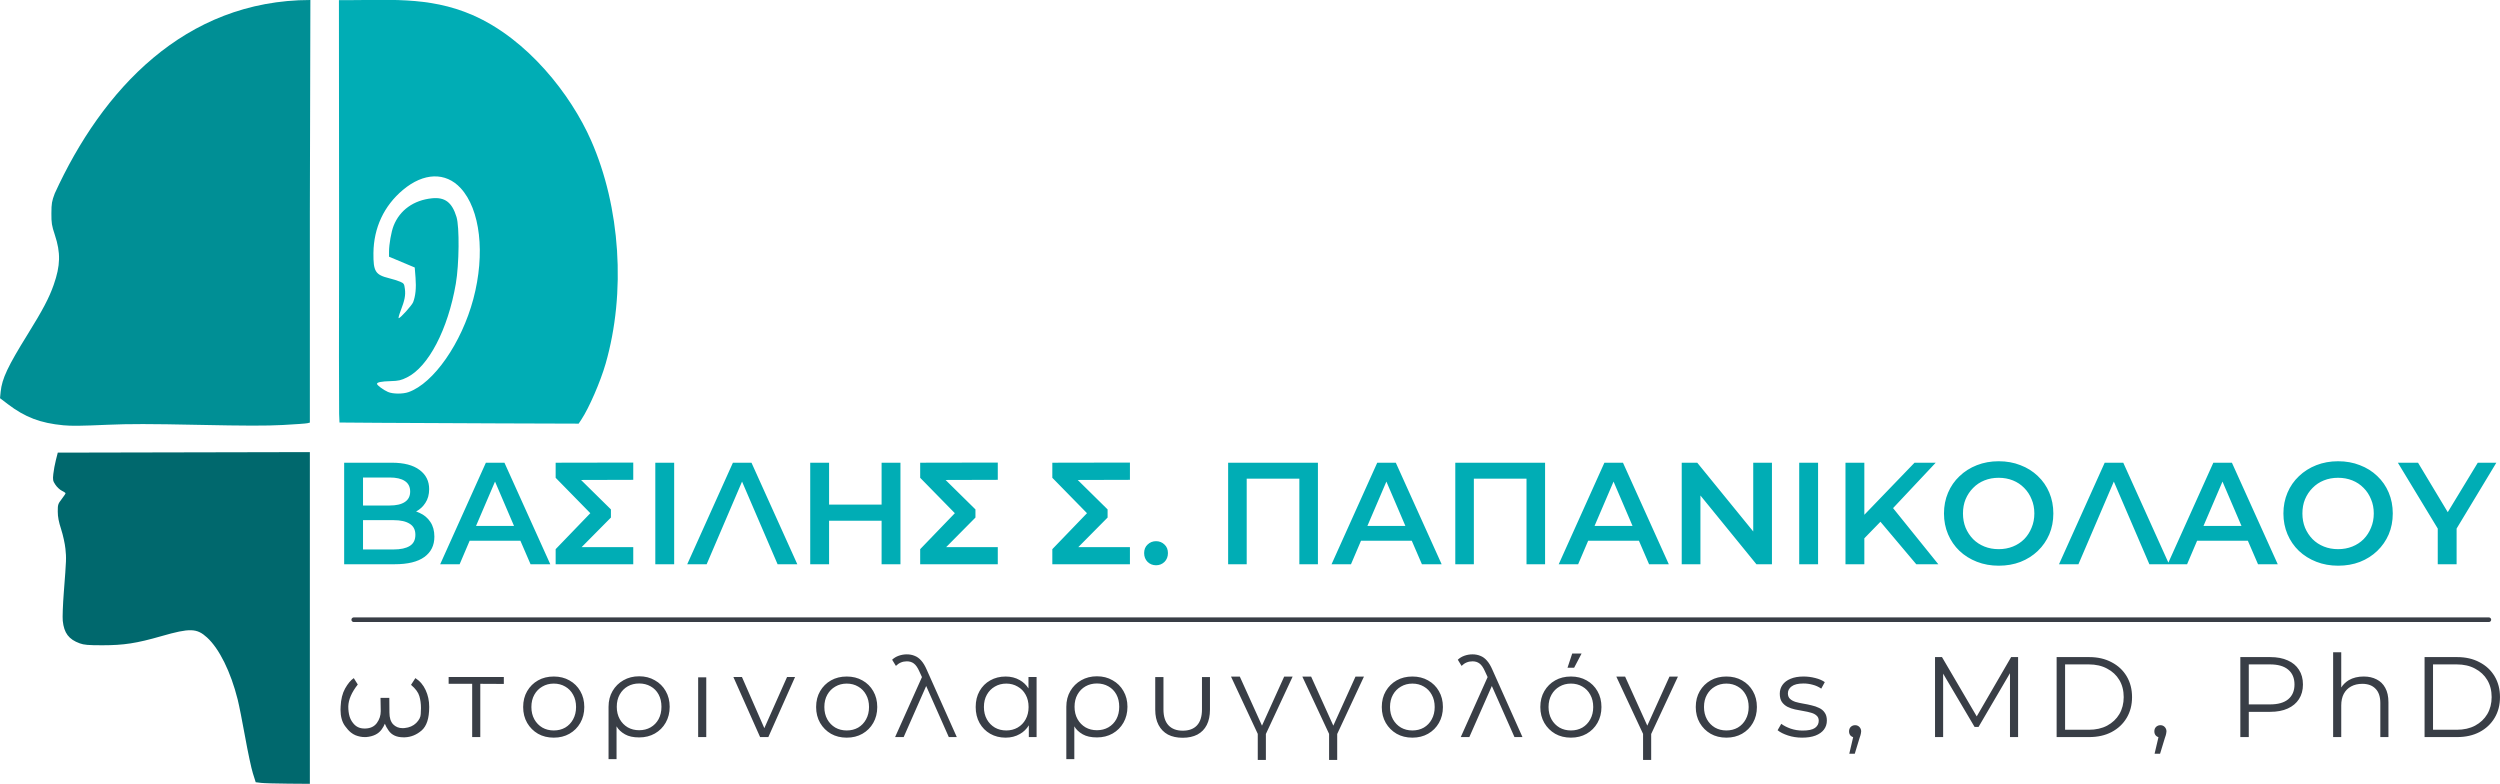
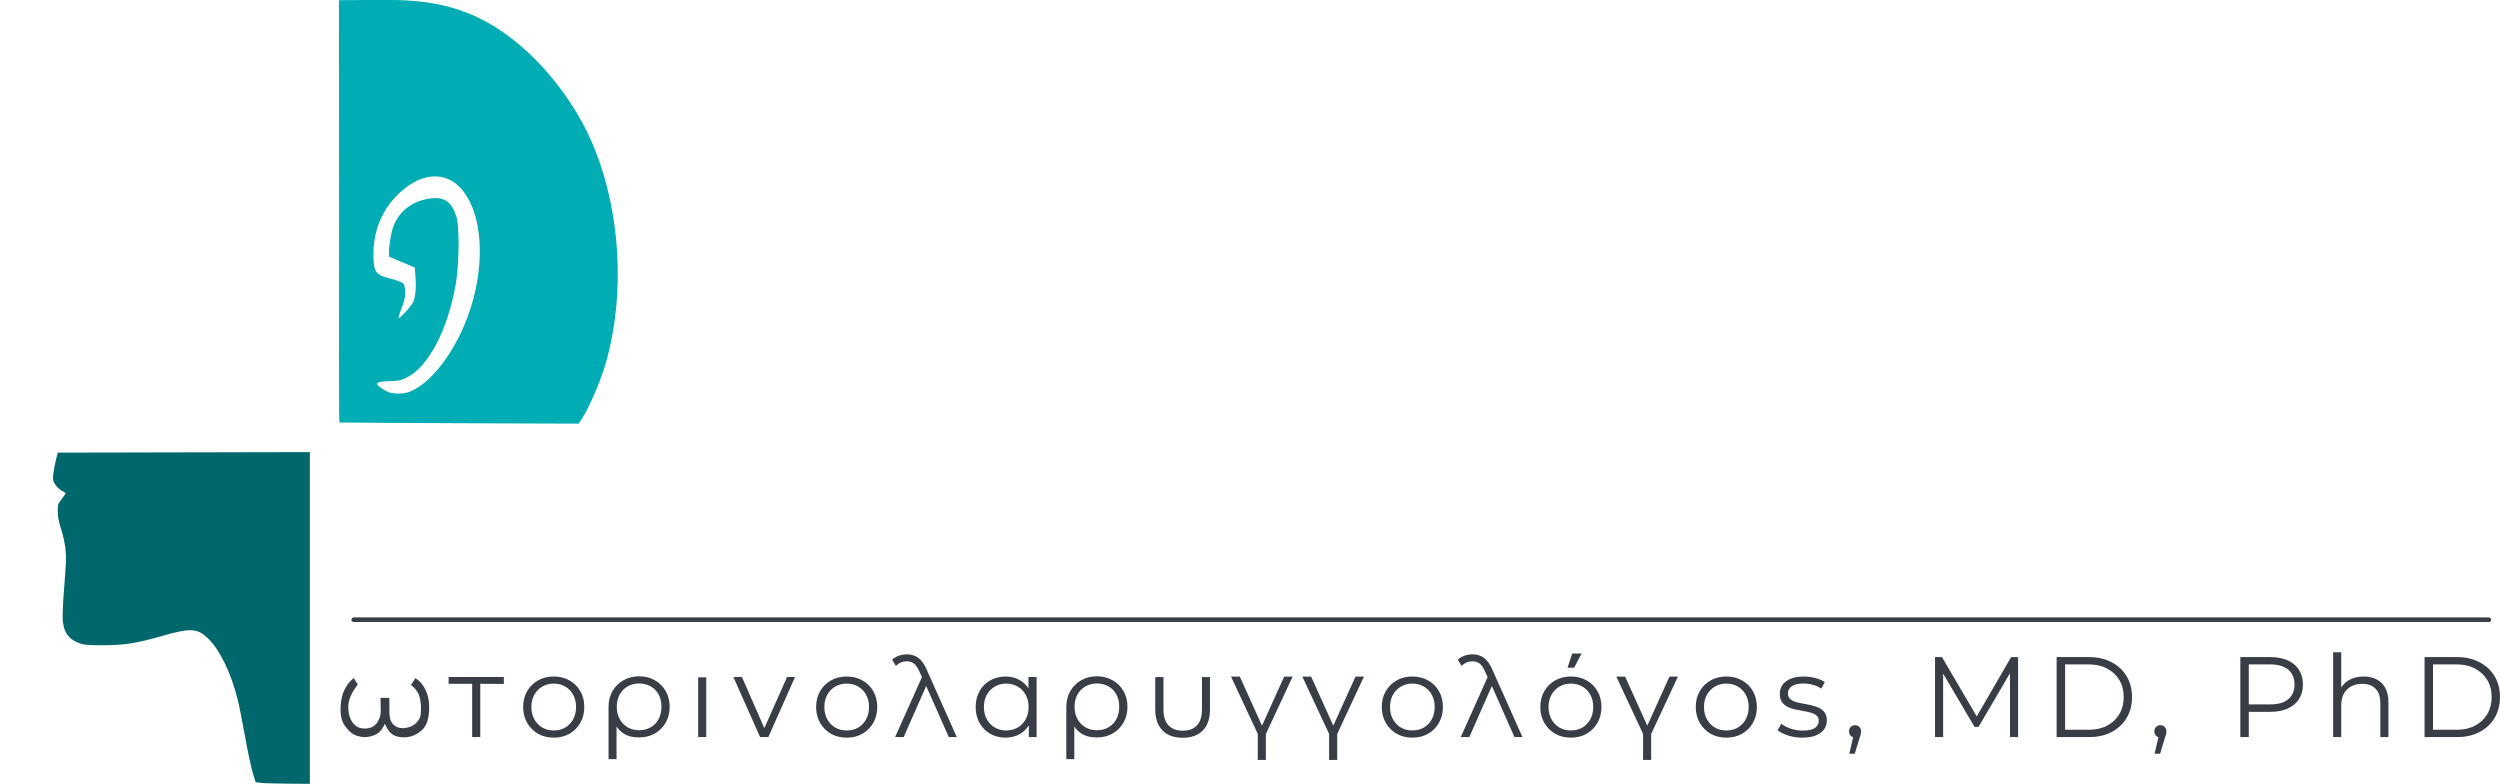
<svg xmlns="http://www.w3.org/2000/svg" xmlns:ns1="http://sodipodi.sourceforge.net/DTD/sodipodi-0.dtd" xmlns:ns2="http://www.inkscape.org/namespaces/inkscape" width="628.117mm" height="196.93mm" viewBox="0 0 628.117 196.93" id="svg1" xml:space="preserve" ns1:docname="logo-vectorized-export.svg" ns2:version="1.4.2 (1:1.4.2+202505120738+ebf0e940d0)">
  <defs id="defs1" />
  <g ns2:label="Layer 1" ns2:groupmode="layer" id="layer1" transform="translate(-109.006,339.036)">
    <g id="g5">
-       <path style="fill:#008f95;fill-opacity:1" d="m 124.944,-232.182 c -5.795,-0.552 -9.637,-2.015 -13.988,-5.327 l -1.949,-1.484 0.168,-1.639 c 0.336,-3.28 1.779,-6.345 6.775,-14.399 3.806,-6.134 5.4,-9.162 6.545,-12.433 1.707,-4.873 1.779,-8.049 0.286,-12.568 -0.772,-2.337 -0.873,-2.97 -0.861,-5.424 0.012,-2.457 0.11,-3.034 0.85,-4.991 11.881,-25.961 32.571,-48.547 64.219,-48.59 l -0.132,53.383 v 52.793 l -0.614,0.154 c -0.338,0.085 -3.106,0.287 -6.152,0.449 -4.16,0.221 -9.454,0.213 -21.28,-0.034 -12.097,-0.252 -17.366,-0.258 -22.754,-0.023 -6.743,0.294 -9.119,0.322 -11.113,0.132 z" id="path1" ns1:nodetypes="sscsssssscccssssss" />
      <path style="fill:#00686d;fill-opacity:1" d="m 174.564,-142.346 -1.312,-0.157 -0.711,-2.249 c -0.391,-1.237 -1.267,-5.345 -1.947,-9.128 -0.68,-3.784 -1.525,-8.027 -1.877,-9.43 -1.739,-6.926 -4.617,-12.748 -7.688,-15.555 -2.574,-2.352 -4.296,-2.403 -11.479,-0.34 -6.271,1.801 -9.414,2.287 -14.817,2.289 -3.565,10e-4 -4.608,-0.087 -5.689,-0.48 -2.767,-1.008 -3.946,-2.572 -4.269,-5.664 -0.091,-0.87 0.026,-4.066 0.26,-7.102 0.652,-8.456 0.655,-8.543 0.41,-10.996 -0.127,-1.267 -0.609,-3.466 -1.074,-4.895 -0.614,-1.887 -0.846,-3.099 -0.852,-4.446 -0.008,-1.736 0.053,-1.932 0.973,-3.129 0.54,-0.702 0.981,-1.365 0.981,-1.472 0,-0.107 -0.412,-0.392 -0.916,-0.632 -0.504,-0.24 -1.235,-0.918 -1.624,-1.506 -0.644,-0.973 -0.692,-1.218 -0.532,-2.721 0.096,-0.909 0.388,-2.485 0.649,-3.504 l 0.473,-1.852 31.667,-0.067 31.667,-0.067 v 41.673 41.673 l -5.49,-0.042 c -3.02,-0.023 -6.081,-0.112 -6.802,-0.198 z" id="path2" />
      <g id="g4" transform="matrix(1.039,0,0,1.039,-34.32,-111.043)">
        <path id="path3" style="fill:#00adb5;fill-opacity:1" d="m 219.904,-219.398 0.04,56.169 c -0.042,23.029 -0.038,42.792 0.01,43.918 l 0.087,2.048 9.57,0.073 c 5.264,0.04 18.276,0.101 28.916,0.136 l 19.345,0.063 0.674,-1.018 c 1.852,-2.799 4.596,-9.123 5.848,-13.478 4.941,-17.189 3.59,-37.871 -3.529,-54.01 -4.893,-11.092 -15.38,-24.53 -28.668,-30.304 -10.762,-4.677 -20.885,-3.517 -32.294,-3.595 z m 22.973,42.62 c 2.404,-0.074 4.637,0.864 6.451,2.823 4.769,5.151 5.998,15.879 3.075,26.833 -2.846,10.662 -9.601,20.365 -15.667,22.506 -1.386,0.489 -3.799,0.471 -4.97,-0.037 -1.086,-0.471 -2.657,-1.63 -2.657,-1.959 0,-0.391 1.052,-0.599 3.359,-0.664 1.855,-0.053 2.463,-0.192 3.887,-0.893 5.197,-2.559 9.91,-11.594 11.816,-22.656 0.812,-4.712 0.905,-13.707 0.167,-16.14 -1.07,-3.524 -2.797,-4.842 -5.926,-4.521 -4.435,0.454 -7.794,2.86 -9.286,6.649 -0.574,1.457 -1.107,4.487 -1.107,6.295 v 1.178 l 3.109,1.306 3.109,1.306 0.197,2.492 c 0.192,2.433 0.002,4.377 -0.575,5.886 -0.294,0.768 -3.098,3.882 -3.496,3.882 -0.122,0 0.087,-0.804 0.466,-1.786 0.994,-2.582 1.219,-3.73 1.032,-5.259 -0.154,-1.251 -0.242,-1.388 -1.144,-1.778 -0.538,-0.232 -1.751,-0.613 -2.697,-0.847 -3.303,-0.815 -3.813,-1.638 -3.77,-6.074 0.06,-6.118 2.547,-11.434 7.151,-15.291 2.498,-2.092 5.072,-3.179 7.476,-3.253 z" />
      </g>
-       <path d="m 195.475,-197.27 v -25.511 h 11.954 q 4.592,0 6.997,1.822 2.405,1.786 2.405,4.811 0,2.041 -0.948,3.462 -0.875,1.385 -2.332,2.15 0.437,0.146 0.875,0.364 1.713,0.765 2.697,2.26 1.02,1.494 1.02,3.717 0,3.28 -2.515,5.102 -2.515,1.822 -7.471,1.822 z m 4.738,-14.76 h 6.706 q 2.478,0 3.79,-0.875 1.348,-0.875 1.348,-2.624 0,-1.786 -1.348,-2.66 -1.312,-0.875 -3.79,-0.875 h -6.706 z m 0,11.043 h 7.69 q 2.624,0 4.045,-0.875 1.421,-0.875 1.421,-2.806 0,-1.895 -1.421,-2.77 -1.421,-0.911 -4.045,-0.911 h -7.69 z m 28.391,-5.904 h 9.549 l -4.774,-11.152 z m 11.152,3.717 h -12.756 l -2.515,5.904 h -4.884 l 11.48,-25.511 h 4.665 l 11.517,25.511 h -4.957 z m 28.354,5.904 h -19.498 v -3.79 l 8.71,-9.038 -8.71,-8.893 v -3.79 l 19.498,-0.036 v 4.337 l -13.12,0.036 7.508,7.398 v 2.041 l -7.362,7.435 h 12.974 z m 5.54,0 v -25.511 h 4.738 v 25.511 z m 8.018,0 11.48,-25.511 h 4.665 l 11.517,25.511 h -4.957 l -8.929,-20.774 -8.893,20.774 z m 48.836,-10.933 H 317.31 v 10.933 h -4.738 v -25.511 h 4.738 v 10.533 h 13.193 v -10.533 h 4.738 v 25.511 h -4.738 z m 29.192,10.933 h -19.498 v -3.79 l 8.71,-9.038 -8.71,-8.893 v -3.79 l 19.498,-0.036 v 4.337 l -13.12,0.036 7.508,7.398 v 2.041 l -7.362,7.435 h 12.974 z m 33.201,0 h -19.498 v -3.79 l 8.71,-9.038 -8.71,-8.893 v -3.79 l 19.498,-0.036 v 4.337 l -13.12,0.036 7.508,7.398 v 2.041 l -7.362,7.435 h 12.974 z m 6.56,0.255 q -1.239,0 -2.114,-0.838 -0.875,-0.875 -0.875,-2.223 0,-1.348 0.875,-2.15 0.875,-0.838 2.114,-0.838 1.239,0 2.114,0.838 0.875,0.802 0.875,2.15 0,1.348 -0.875,2.223 -0.875,0.838 -2.114,0.838 z m 18.113,-0.255 v -25.511 h 22.559 v 25.511 h -4.665 v -21.502 h -13.229 v 21.502 z m 34.987,-9.621 h 9.549 l -4.774,-11.152 z m 11.152,3.717 H 450.953 l -2.515,5.904 h -4.884 l 11.48,-25.511 h 4.665 l 11.517,25.511 h -4.957 z m 10.933,5.904 v -25.511 h 22.559 v 25.511 h -4.665 v -21.502 h -13.229 v 21.502 z m 34.987,-9.621 h 9.549 l -4.774,-11.152 z m 11.152,3.717 h -12.756 l -2.515,5.904 h -4.884 l 11.48,-25.511 h 4.665 l 11.517,25.511 h -4.957 z m 10.751,5.904 v -25.511 h 3.9 l 14.068,17.275 v -17.275 h 4.701 v 25.511 h -3.9 l -14.068,-17.275 v 17.275 z m 29.52,0 v -25.511 h 4.738 v 25.511 z m 29.411,0 -9.002,-10.678 -4.045,4.155 v 6.524 h -4.738 v -25.511 h 4.738 v 13.084 l 12.61,-13.084 h 5.321 l -10.715,11.407 11.371,14.104 z m 20.737,0.364 q -2.988,0 -5.503,-0.984 -2.515,-0.984 -4.373,-2.733 -1.859,-1.786 -2.879,-4.191 -1.02,-2.405 -1.02,-5.212 0,-2.806 1.02,-5.212 1.02,-2.405 2.879,-4.155 1.859,-1.786 4.373,-2.77 2.515,-0.984 5.467,-0.984 2.988,0 5.467,0.984 2.515,0.948 4.373,2.733 1.859,1.749 2.879,4.155 1.02,2.405 1.02,5.248 0,2.843 -1.02,5.248 -1.02,2.369 -2.879,4.155 -1.859,1.786 -4.373,2.77 -2.478,0.948 -5.43,0.948 z m -0.036,-4.155 q 1.932,0 3.572,-0.656 1.64,-0.656 2.843,-1.859 1.203,-1.239 1.859,-2.879 0.692,-1.64 0.692,-3.572 0,-1.968 -0.692,-3.572 -0.656,-1.64 -1.859,-2.843 -1.203,-1.239 -2.843,-1.895 -1.64,-0.656 -3.572,-0.656 -1.932,0 -3.572,0.656 -1.64,0.656 -2.843,1.895 -1.203,1.203 -1.895,2.843 -0.656,1.604 -0.656,3.572 0,1.932 0.656,3.572 0.692,1.64 1.895,2.879 1.203,1.203 2.843,1.859 1.64,0.656 3.572,0.656 z m 15.161,3.79 11.48,-25.511 h 4.665 l 11.517,25.511 h -4.957 l -8.929,-20.774 -8.893,20.774 z m 36.299,-9.621 h 9.549 l -4.774,-11.152 z m 11.152,3.717 h -12.756 l -2.515,5.904 h -4.884 l 11.48,-25.511 h 4.665 l 11.517,25.511 h -4.957 z m 22.705,6.269 q -2.988,0 -5.503,-0.984 -2.515,-0.984 -4.373,-2.733 -1.859,-1.786 -2.879,-4.191 -1.02,-2.405 -1.02,-5.212 0,-2.806 1.02,-5.212 1.02,-2.405 2.879,-4.155 1.859,-1.786 4.373,-2.77 2.515,-0.984 5.467,-0.984 2.988,0 5.467,0.984 2.515,0.948 4.373,2.733 1.859,1.749 2.879,4.155 1.02,2.405 1.02,5.248 0,2.843 -1.02,5.248 -1.02,2.369 -2.879,4.155 -1.859,1.786 -4.373,2.77 -2.478,0.948 -5.43,0.948 z m -0.036,-4.155 q 1.932,0 3.572,-0.656 1.64,-0.656 2.843,-1.859 1.203,-1.239 1.859,-2.879 0.692,-1.64 0.692,-3.572 0,-1.968 -0.692,-3.572 -0.656,-1.64 -1.859,-2.843 -1.203,-1.239 -2.843,-1.895 -1.64,-0.656 -3.572,-0.656 -1.932,0 -3.572,0.656 -1.64,0.656 -2.843,1.895 -1.203,1.203 -1.895,2.843 -0.656,1.604 -0.656,3.572 0,1.932 0.656,3.572 0.692,1.64 1.895,2.879 1.203,1.203 2.843,1.859 1.64,0.656 3.572,0.656 z m 25.038,3.79 v -8.965 l -10.022,-16.546 h 5.066 l 7.471,12.428 7.544,-12.428 h 4.665 l -9.986,16.546 v 8.965 z" id="text115" style="font-weight:600;font-size:36.445px;line-height:1.5;font-family:'Montserrat Z';-inkscape-font-specification:'Montserrat Z, Semi-Bold';text-align:center;letter-spacing:0px;text-anchor:middle;fill:#00adb5;stroke-width:98.96;stroke-linecap:square;paint-order:stroke fill markers" aria-label="ΒΑΣΙΛΗΣ Σ. ΠΑΠΑΝΙΚΟΛΑΟΥ" />
      <path d="m 213.364,-168.661 q 1.694,1.062 2.584,3.014 0.89,1.924 0.89,4.163 0,0.086 0,0.144 0,4.163 -1.895,5.828 -1.895,1.636 -4.22,1.723 -0.172,0 -0.345,0 -2.555,0 -3.732,-1.694 -0.632,-0.89 -0.947,-1.723 -0.287,0.718 -0.804,1.435 -1.206,1.694 -3.904,1.924 -0.172,0 -0.373,0 -1.12,0 -2.297,-0.459 -0.603,-0.258 -1.148,-0.689 -0.746,-0.603 -1.464,-1.608 -1.148,-1.55 -1.148,-4.134 0,-0.373 0.029,-0.804 0.115,-2.699 1.12,-4.507 1.034,-1.837 2.182,-2.613 l 1.005,1.608 q -2.325,2.957 -2.383,5.512 0,1.407 0.316,2.498 0.287,0.919 0.833,1.608 1.062,1.435 2.871,1.435 0.144,0 0.287,0 1.895,-0.057 2.871,-1.378 0.976,-1.349 0.976,-2.986 l -0.057,-3.33 h 2.211 l 0.029,3.704 q 0,1.924 0.919,2.928 0.947,0.976 2.412,0.976 0.23,0 0.488,-0.029 1.78,-0.172 2.9,-1.263 1.12,-1.12 1.148,-2.268 0.057,-1.177 0.057,-1.493 0,-1.608 -0.402,-2.986 -0.402,-1.407 -2.096,-2.842 z m 14.274,14.814 v -13.379 h -5.914 v -1.723 h 13.867 v 1.751 l -5.914,-0.029 v 13.379 z m 20.504,0.144 q -2.239,0 -3.962,-0.976 -1.723,-1.005 -2.727,-2.727 -1.005,-1.751 -1.005,-3.991 0,-2.268 1.005,-3.991 1.005,-1.723 2.727,-2.699 1.723,-0.976 3.962,-0.976 2.211,0 3.933,0.976 1.751,0.976 2.727,2.699 1.005,1.723 1.005,3.991 0,2.239 -1.005,3.991 -0.976,1.723 -2.727,2.727 -1.723,0.976 -3.933,0.976 z m 0,-1.809 q 1.608,0 2.871,-0.718 1.263,-0.746 1.981,-2.067 0.746,-1.349 0.746,-3.101 0,-1.78 -0.746,-3.101 -0.718,-1.321 -1.981,-2.038 -1.263,-0.746 -2.871,-0.746 -1.608,0 -2.871,0.746 -1.263,0.718 -2.01,2.038 -0.746,1.321 -0.746,3.101 0,1.751 0.746,3.101 0.746,1.321 2.01,2.067 1.263,0.718 2.871,0.718 z m 21.452,1.751 q -2.211,0 -3.56,-0.775 -1.464,-0.833 -2.124,-2.01 v 8.24 h -2.01 v -13.149 q 0,-2.239 1.005,-3.962 1.005,-1.723 2.727,-2.699 1.751,-1.005 3.962,-1.005 2.211,0 3.933,1.005 1.751,0.976 2.727,2.699 1.005,1.723 1.005,3.962 0,2.239 -1.005,3.991 -0.976,1.723 -2.727,2.727 -1.723,0.976 -3.933,0.976 z m 0,-1.809 q 1.608,0 2.871,-0.718 1.292,-0.746 2.01,-2.067 0.718,-1.349 0.718,-3.101 0,-1.78 -0.718,-3.101 -0.718,-1.321 -2.01,-2.038 -1.263,-0.718 -2.871,-0.718 -1.608,0 -2.871,0.718 -1.263,0.718 -2.01,2.038 -0.746,1.321 -0.746,3.101 0,1.751 0.746,3.101 0.746,1.321 2.01,2.067 1.263,0.718 2.871,0.718 z m 14.82,1.723 v -15.015 h 2.038 v 15.015 z m 15.566,0 -6.718,-15.101 h 2.153 l 5.627,12.862 5.713,-12.862 h 2.01 l -6.718,15.101 z m 21.768,0.144 q -2.239,0 -3.962,-0.976 -1.723,-1.005 -2.727,-2.727 -1.005,-1.751 -1.005,-3.991 0,-2.268 1.005,-3.991 1.005,-1.723 2.727,-2.699 1.723,-0.976 3.962,-0.976 2.211,0 3.933,0.976 1.751,0.976 2.727,2.699 1.005,1.723 1.005,3.991 0,2.239 -1.005,3.991 -0.976,1.723 -2.727,2.727 -1.723,0.976 -3.933,0.976 z m 0,-1.809 q 1.608,0 2.871,-0.718 1.263,-0.746 1.981,-2.067 0.746,-1.349 0.746,-3.101 0,-1.78 -0.746,-3.101 -0.718,-1.321 -1.981,-2.038 -1.263,-0.746 -2.871,-0.746 -1.608,0 -2.871,0.746 -1.263,0.718 -2.01,2.038 -0.746,1.321 -0.746,3.101 0,1.751 0.746,3.101 0.746,1.321 2.01,2.067 1.263,0.718 2.871,0.718 z m 15.078,-19.121 q 1.091,0 1.981,0.373 0.919,0.345 1.665,1.206 0.746,0.833 1.378,2.297 l 7.551,16.91 h -2.01 l -5.684,-12.833 -5.656,12.833 h -2.153 l 6.747,-15.072 -0.66,-1.435 q -0.632,-1.435 -1.378,-1.981 -0.718,-0.545 -1.751,-0.545 -0.804,0 -1.493,0.287 -0.689,0.287 -1.263,0.861 l -0.947,-1.55 q 0.689,-0.66 1.665,-1.005 0.976,-0.345 2.01,-0.345 z m 24.839,20.929 q -2.153,0 -3.876,-0.976 -1.694,-0.976 -2.67,-2.699 -0.976,-1.751 -0.976,-4.019 0,-2.297 0.976,-4.019 0.976,-1.723 2.67,-2.67 1.723,-0.976 3.876,-0.976 1.981,0 3.531,0.89 1.349,0.746 2.211,2.096 v -2.871 h 2.038 v 15.101 H 367.494 v -2.957 q -0.861,1.407 -2.239,2.182 -1.579,0.919 -3.589,0.919 z m 0.172,-1.809 q 1.579,0 2.842,-0.718 1.292,-0.746 2.01,-2.067 0.746,-1.349 0.746,-3.101 0,-1.78 -0.746,-3.101 -0.718,-1.321 -2.01,-2.038 -1.263,-0.746 -2.842,-0.746 -1.608,0 -2.871,0.746 -1.263,0.718 -2.01,2.038 -0.746,1.321 -0.746,3.101 0,1.751 0.746,3.101 0.746,1.321 2.01,2.067 1.263,0.718 2.871,0.718 z m 22.772,1.751 q -2.211,0 -3.56,-0.775 -1.464,-0.833 -2.124,-2.01 v 8.24 h -2.01 v -13.149 q 0,-2.239 1.005,-3.962 1.005,-1.723 2.727,-2.699 1.751,-1.005 3.962,-1.005 2.211,0 3.933,1.005 1.751,0.976 2.727,2.699 1.005,1.723 1.005,3.962 0,2.239 -1.005,3.991 -0.976,1.723 -2.727,2.727 -1.723,0.976 -3.933,0.976 z m 0,-1.809 q 1.608,0 2.871,-0.718 1.292,-0.746 2.01,-2.067 0.718,-1.349 0.718,-3.101 0,-1.78 -0.718,-3.101 -0.718,-1.321 -2.01,-2.038 -1.263,-0.718 -2.871,-0.718 -1.608,0 -2.871,0.718 -1.263,0.718 -2.01,2.038 -0.746,1.321 -0.746,3.101 0,1.751 0.746,3.101 0.746,1.321 2.01,2.067 1.263,0.718 2.871,0.718 z m 21.538,1.895 q -2.153,0 -3.704,-0.804 -1.522,-0.833 -2.354,-2.412 -0.833,-1.579 -0.833,-3.847 v -8.182 h 2.067 v 8.125 q 0,2.641 1.263,3.991 1.263,1.349 3.589,1.349 2.325,0 3.56,-1.321 1.263,-1.349 1.263,-4.019 v -8.125 h 2.01 v 8.182 q 0,2.268 -0.804,3.847 -0.804,1.579 -2.354,2.412 -1.55,0.804 -3.704,0.804 z m 18.868,5.57 v -6.546 l -6.718,-14.383 h 2.211 l 5.57,12.316 5.57,-12.316 h 2.125 l -6.718,14.412 v 6.517 z m 17.92,0 v -6.546 l -6.718,-14.383 h 2.211 l 5.57,12.316 5.57,-12.316 h 2.124 l -6.718,14.412 v 6.517 z m 20.935,-5.598 q -2.239,0 -3.962,-0.976 -1.723,-1.005 -2.727,-2.727 -1.005,-1.751 -1.005,-3.991 0,-2.268 1.005,-3.991 1.005,-1.723 2.727,-2.699 1.723,-0.976 3.962,-0.976 2.211,0 3.933,0.976 1.751,0.976 2.727,2.699 1.005,1.723 1.005,3.991 0,2.239 -1.005,3.991 -0.976,1.723 -2.727,2.727 -1.723,0.976 -3.933,0.976 z m 0,-1.809 q 1.608,0 2.871,-0.718 1.263,-0.746 1.981,-2.067 0.746,-1.349 0.746,-3.101 0,-1.78 -0.746,-3.101 -0.718,-1.321 -1.981,-2.038 -1.263,-0.746 -2.871,-0.746 -1.608,0 -2.871,0.746 -1.263,0.718 -2.01,2.038 -0.746,1.321 -0.746,3.101 0,1.751 0.746,3.101 0.746,1.321 2.01,2.067 1.263,0.718 2.871,0.718 z m 15.078,-19.121 q 1.091,0 1.981,0.373 0.919,0.345 1.665,1.206 0.746,0.833 1.378,2.297 l 7.551,16.91 h -2.01 l -5.684,-12.833 -5.656,12.833 h -2.153 l 6.747,-15.072 -0.66,-1.435 q -0.632,-1.435 -1.378,-1.981 -0.718,-0.545 -1.751,-0.545 -0.804,0 -1.493,0.287 -0.689,0.287 -1.263,0.861 l -0.947,-1.55 q 0.689,-0.66 1.665,-1.005 0.976,-0.345 2.01,-0.345 z m 23.892,3.359 1.177,-3.56 h 2.354 l -1.866,3.56 z m 0.861,17.57 q -2.239,0 -3.962,-0.976 -1.723,-1.005 -2.727,-2.727 -1.005,-1.751 -1.005,-3.991 0,-2.268 1.005,-3.991 1.005,-1.723 2.727,-2.699 1.723,-0.976 3.962,-0.976 2.211,0 3.933,0.976 1.751,0.976 2.727,2.699 1.005,1.723 1.005,3.991 0,2.239 -1.005,3.991 -0.976,1.723 -2.727,2.727 -1.723,0.976 -3.933,0.976 z m 0,-1.809 q 1.608,0 2.871,-0.718 1.263,-0.746 1.981,-2.067 0.746,-1.349 0.746,-3.101 0,-1.78 -0.746,-3.101 -0.718,-1.321 -1.981,-2.038 -1.263,-0.746 -2.871,-0.746 -1.608,0 -2.871,0.746 -1.263,0.718 -2.01,2.038 -0.746,1.321 -0.746,3.101 0,1.751 0.746,3.101 0.746,1.321 2.01,2.067 1.263,0.718 2.871,0.718 z m 18.121,7.407 v -6.546 l -6.718,-14.383 h 2.211 l 5.57,12.316 5.57,-12.316 h 2.124 l -6.718,14.412 v 6.517 z m 20.935,-5.598 q -2.239,0 -3.962,-0.976 -1.723,-1.005 -2.727,-2.727 -1.005,-1.751 -1.005,-3.991 0,-2.268 1.005,-3.991 1.005,-1.723 2.727,-2.699 1.723,-0.976 3.962,-0.976 2.211,0 3.933,0.976 1.751,0.976 2.727,2.699 1.005,1.723 1.005,3.991 0,2.239 -1.005,3.991 -0.976,1.723 -2.727,2.727 -1.723,0.976 -3.933,0.976 z m 0,-1.809 q 1.608,0 2.871,-0.718 1.263,-0.746 1.981,-2.067 0.746,-1.349 0.746,-3.101 0,-1.78 -0.746,-3.101 -0.718,-1.321 -1.981,-2.038 -1.263,-0.746 -2.871,-0.746 -1.608,0 -2.871,0.746 -1.263,0.718 -2.01,2.038 -0.746,1.321 -0.746,3.101 0,1.751 0.746,3.101 0.746,1.321 2.01,2.067 1.263,0.718 2.871,0.718 z m 19.011,1.809 q -1.866,0 -3.531,-0.545 -1.665,-0.545 -2.613,-1.321 l 0.919,-1.608 q 0.919,0.689 2.354,1.206 1.435,0.488 3.014,0.488 2.153,0 3.101,-0.66 0.947,-0.689 0.947,-1.809 0,-0.833 -0.545,-1.292 -0.517,-0.488 -1.378,-0.718 -0.861,-0.258 -1.924,-0.431 -1.062,-0.172 -2.124,-0.402 -1.034,-0.23 -1.895,-0.66 -0.861,-0.459 -1.407,-1.235 -0.517,-0.775 -0.517,-2.067 0,-1.234 0.689,-2.211 0.689,-0.976 2.01,-1.522 1.349,-0.574 3.273,-0.574 1.464,0 2.928,0.373 1.493,0.373 2.412,1.034 l -0.89,1.636 q -1.005,-0.689 -2.153,-0.976 -1.148,-0.316 -2.297,-0.316 -2.038,0 -2.986,0.718 -0.947,0.689 -0.947,1.751 0,0.89 0.517,1.378 0.517,0.488 1.378,0.775 0.89,0.258 1.924,0.431 1.062,0.172 2.096,0.431 1.062,0.23 1.924,0.66 0.89,0.402 1.407,1.177 0.545,0.746 0.545,1.981 0,1.321 -0.746,2.297 -0.718,0.947 -2.124,1.493 -1.378,0.517 -3.359,0.517 z m 11.863,4.048 0.976,-4.163 q -0.345,-0.115 -0.603,-0.345 -0.431,-0.431 -0.431,-1.12 0,-0.689 0.431,-1.12 0.459,-0.431 1.091,-0.431 0.66,0 1.091,0.459 0.431,0.459 0.431,1.091 0,0.23 -0.057,0.459 -0.029,0.23 -0.115,0.517 -0.086,0.287 -0.23,0.689 l -1.206,3.962 z m 21.544,-4.192 v -20.097 h 1.751 l 8.728,14.9 8.642,-14.9 h 1.751 v 20.097 h -2.038 v -16.049 l -7.895,13.493 h -1.005 l -7.895,-13.379 v 15.934 z m 30.553,0 v -20.097 h 8.182 q 3.215,0 5.627,1.292 2.44,1.263 3.79,3.531 1.349,2.268 1.349,5.225 0,2.957 -1.349,5.225 -1.349,2.268 -3.79,3.56 -2.412,1.263 -5.627,1.263 z m 2.125,-1.837 h 5.943 q 2.67,0 4.622,-1.034 1.981,-1.062 3.072,-2.9 1.091,-1.866 1.091,-4.278 0,-2.44 -1.091,-4.278 -1.091,-1.837 -3.072,-2.871 -1.952,-1.062 -4.622,-1.062 h -5.943 z m 22.485,6.029 0.976,-4.163 q -0.345,-0.115 -0.603,-0.345 -0.431,-0.431 -0.431,-1.12 0,-0.689 0.431,-1.12 0.459,-0.431 1.091,-0.431 0.66,0 1.091,0.459 0.431,0.459 0.431,1.091 0,0.23 -0.057,0.459 -0.029,0.23 -0.115,0.517 -0.086,0.287 -0.23,0.689 l -1.206,3.962 z m 21.544,-4.192 v -20.097 h 7.522 q 2.555,0 4.393,0.833 1.837,0.804 2.814,2.354 1.005,1.522 1.005,3.704 0,2.125 -1.005,3.675 -0.976,1.522 -2.814,2.354 -1.837,0.833 -4.393,0.833 h -5.397 v 6.345 z m 2.125,-8.211 h 5.34 q 3.014,0 4.565,-1.292 1.579,-1.321 1.579,-3.704 0,-2.412 -1.579,-3.732 -1.55,-1.321 -4.565,-1.321 h -5.34 z m 28.887,-7.005 q 1.837,0 3.215,0.718 1.407,0.689 2.182,2.124 0.804,1.435 0.804,3.617 v 8.756 h -2.038 v -8.555 q 0,-2.383 -1.206,-3.589 -1.177,-1.235 -3.33,-1.235 -1.608,0 -2.814,0.66 -1.177,0.632 -1.837,1.866 -0.632,1.206 -0.632,2.928 v 7.924 h -2.038 v -21.302 h 2.038 v 8.843 q 0.718,-1.12 1.895,-1.837 1.579,-0.919 3.761,-0.919 z m 15.279,15.216 v -20.097 h 8.182 q 3.215,0 5.627,1.292 2.44,1.263 3.79,3.531 1.349,2.268 1.349,5.225 0,2.957 -1.349,5.225 -1.349,2.268 -3.79,3.56 -2.412,1.263 -5.627,1.263 z m 2.125,-1.837 h 5.943 q 2.67,0 4.622,-1.034 1.981,-1.062 3.072,-2.9 1.091,-1.866 1.091,-4.278 0,-2.44 -1.091,-4.278 -1.091,-1.837 -3.072,-2.871 -1.952,-1.062 -4.622,-1.062 h -5.943 z" id="text116" style="font-size:28.709px;line-height:1.5;font-family:'Montserrat Z';-inkscape-font-specification:'Montserrat Z, Normal';text-align:center;letter-spacing:3.135px;text-anchor:middle;fill:#393e46;stroke-width:77.956;stroke-linecap:square;paint-order:stroke fill markers" aria-label="ωτορινολαρυγγολόγος, MD, PhD" />
      <g id="path117" style="opacity:1" transform="matrix(-5.006,0,0,-5.006,3693.476,5348.963)">
        <path style="baseline-shift:baseline;display:inline;overflow:visible;vector-effect:none;fill:#393e46;stroke-linecap:round;paint-order:stroke fill markers;enable-background:accumulate;stop-color:#000000;stop-opacity:1" d="m 591.123,1105.018 a 0.116,0.116 0 0 0 -0.117,0.115 0.116,0.116 0 0 0 0.117,0.115 H 698.279 a 0.116,0.116 0 0 0 0.117,-0.115 0.116,0.116 0 0 0 -0.117,-0.115 z" id="path4" />
        <path style="baseline-shift:baseline;display:inline;overflow:visible;vector-effect:none;fill:#393e46;stroke-linecap:round;paint-order:stroke fill markers;enable-background:accumulate;stop-color:#000000;stop-opacity:1" d="m 591.122,1105.133 c 35.719,0 71.438,0 107.158,0" id="path5" />
      </g>
    </g>
  </g>
</svg>